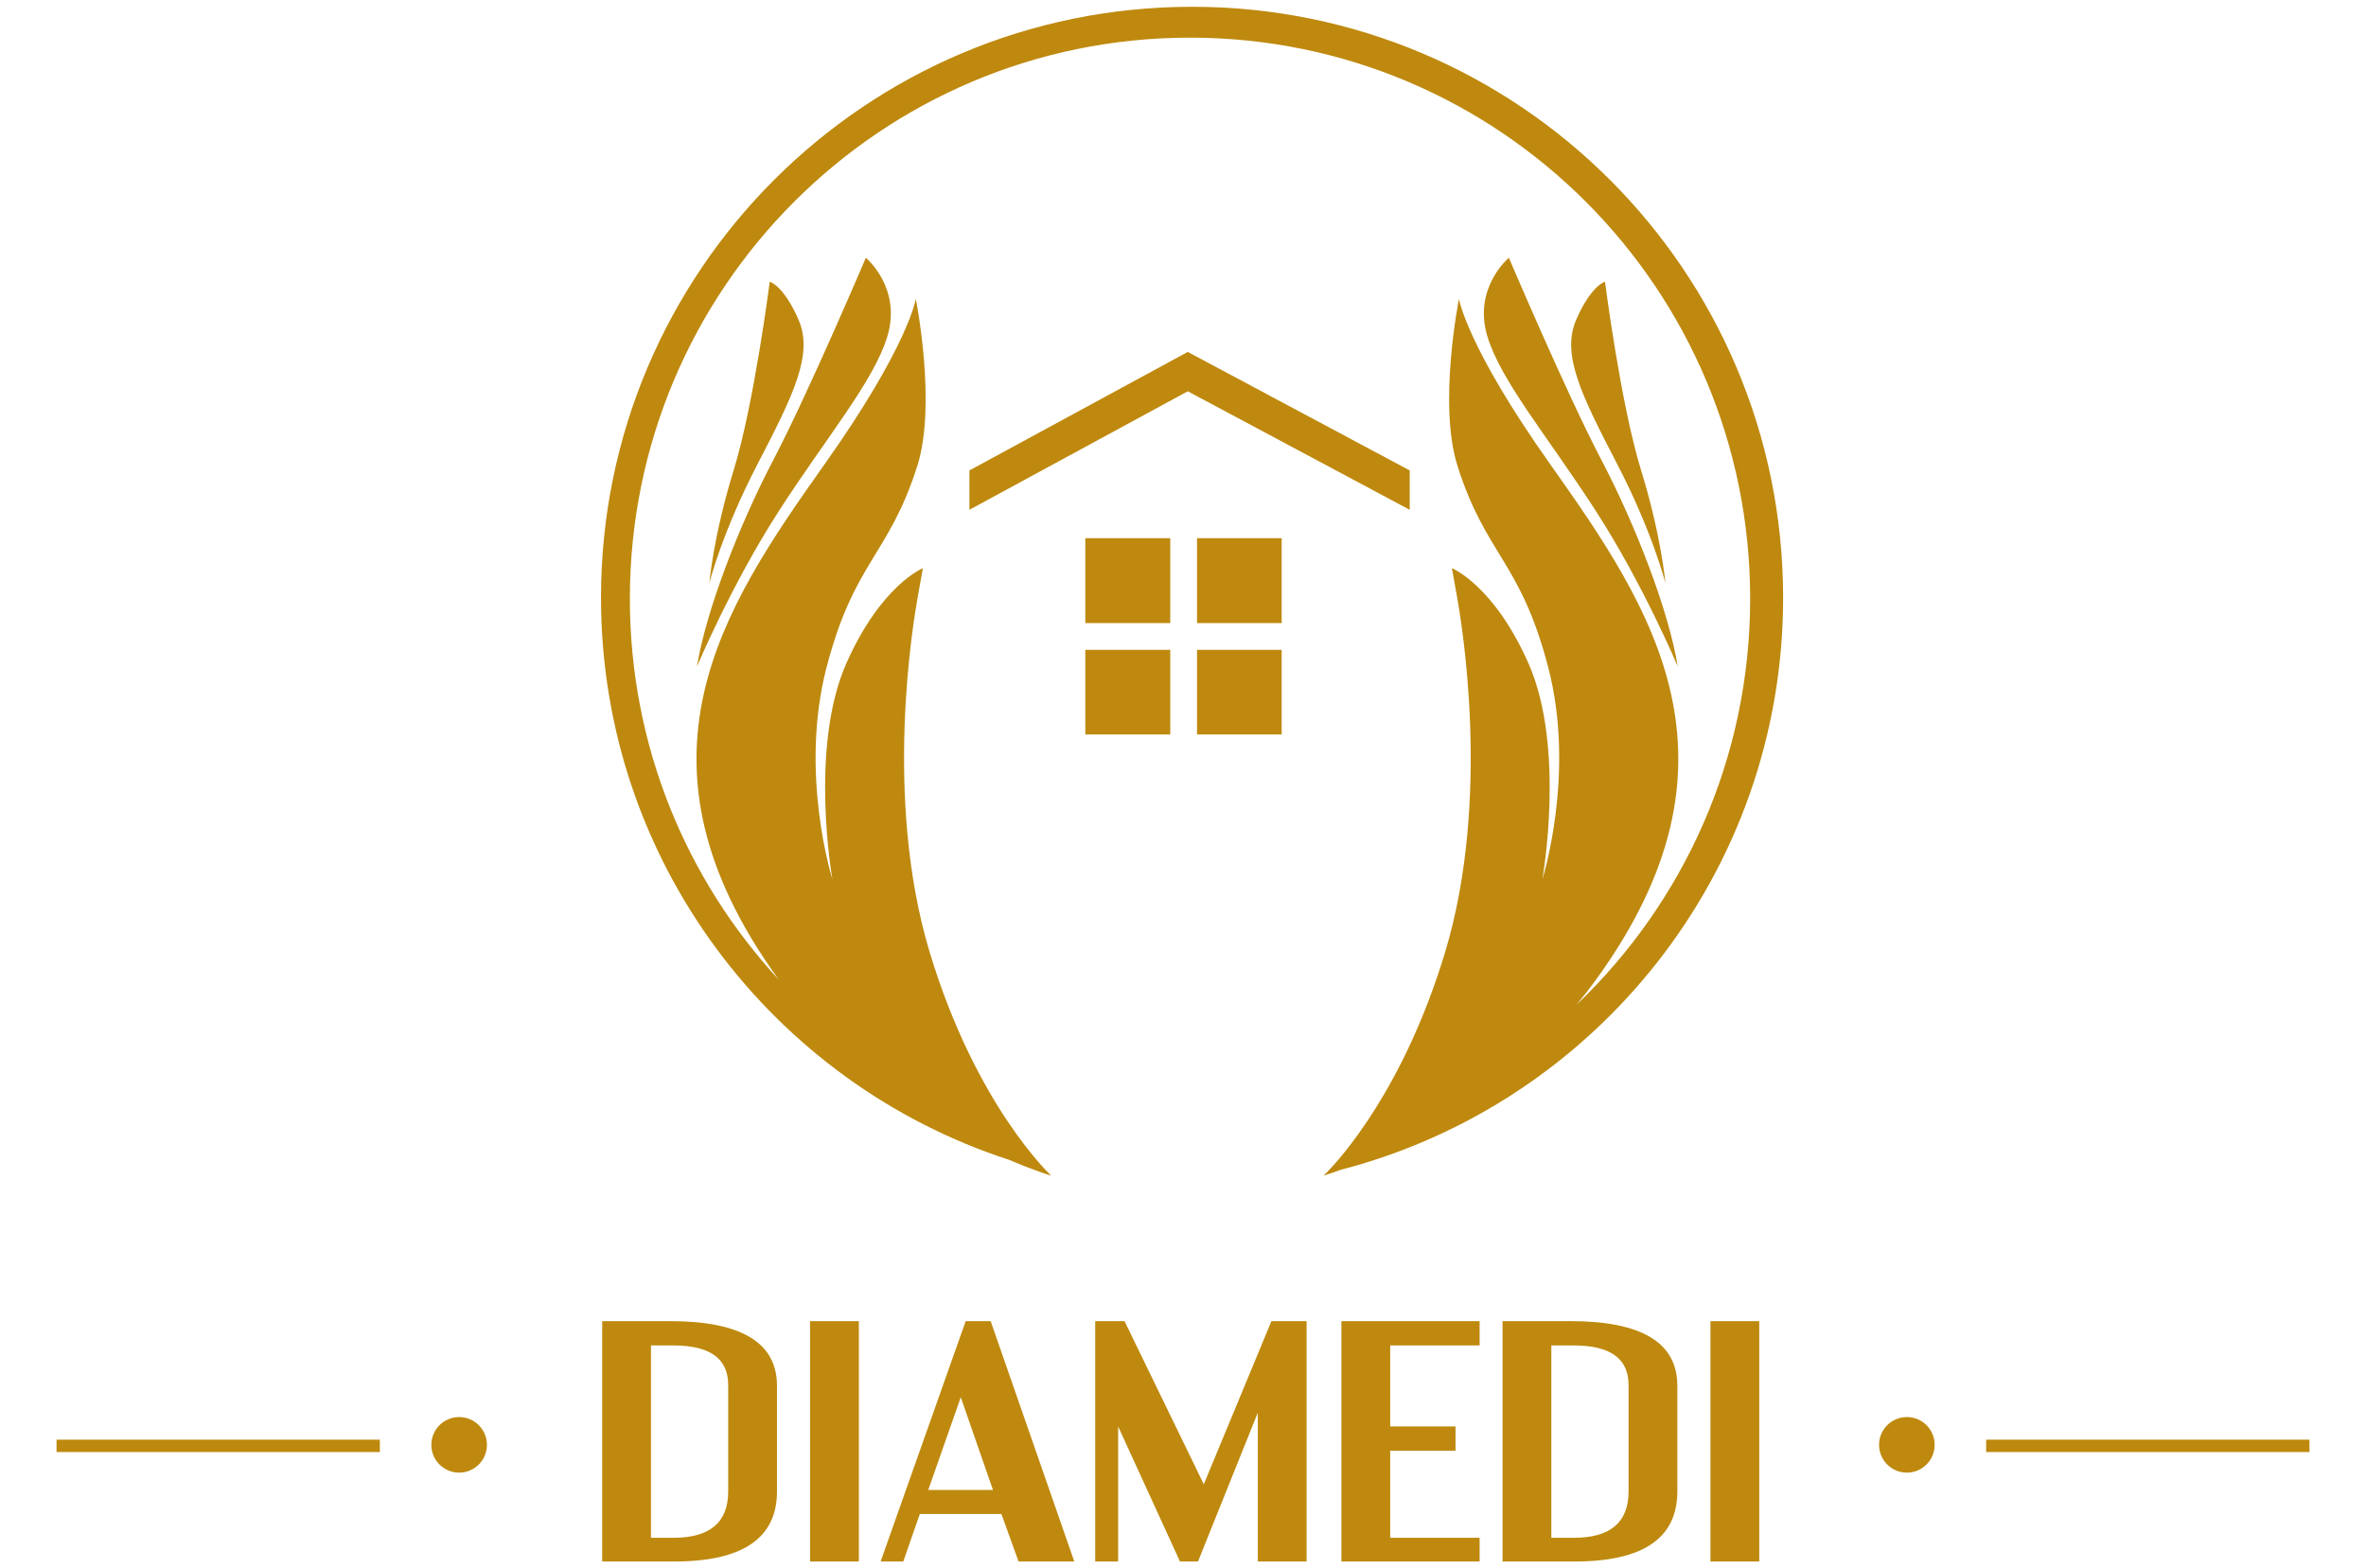
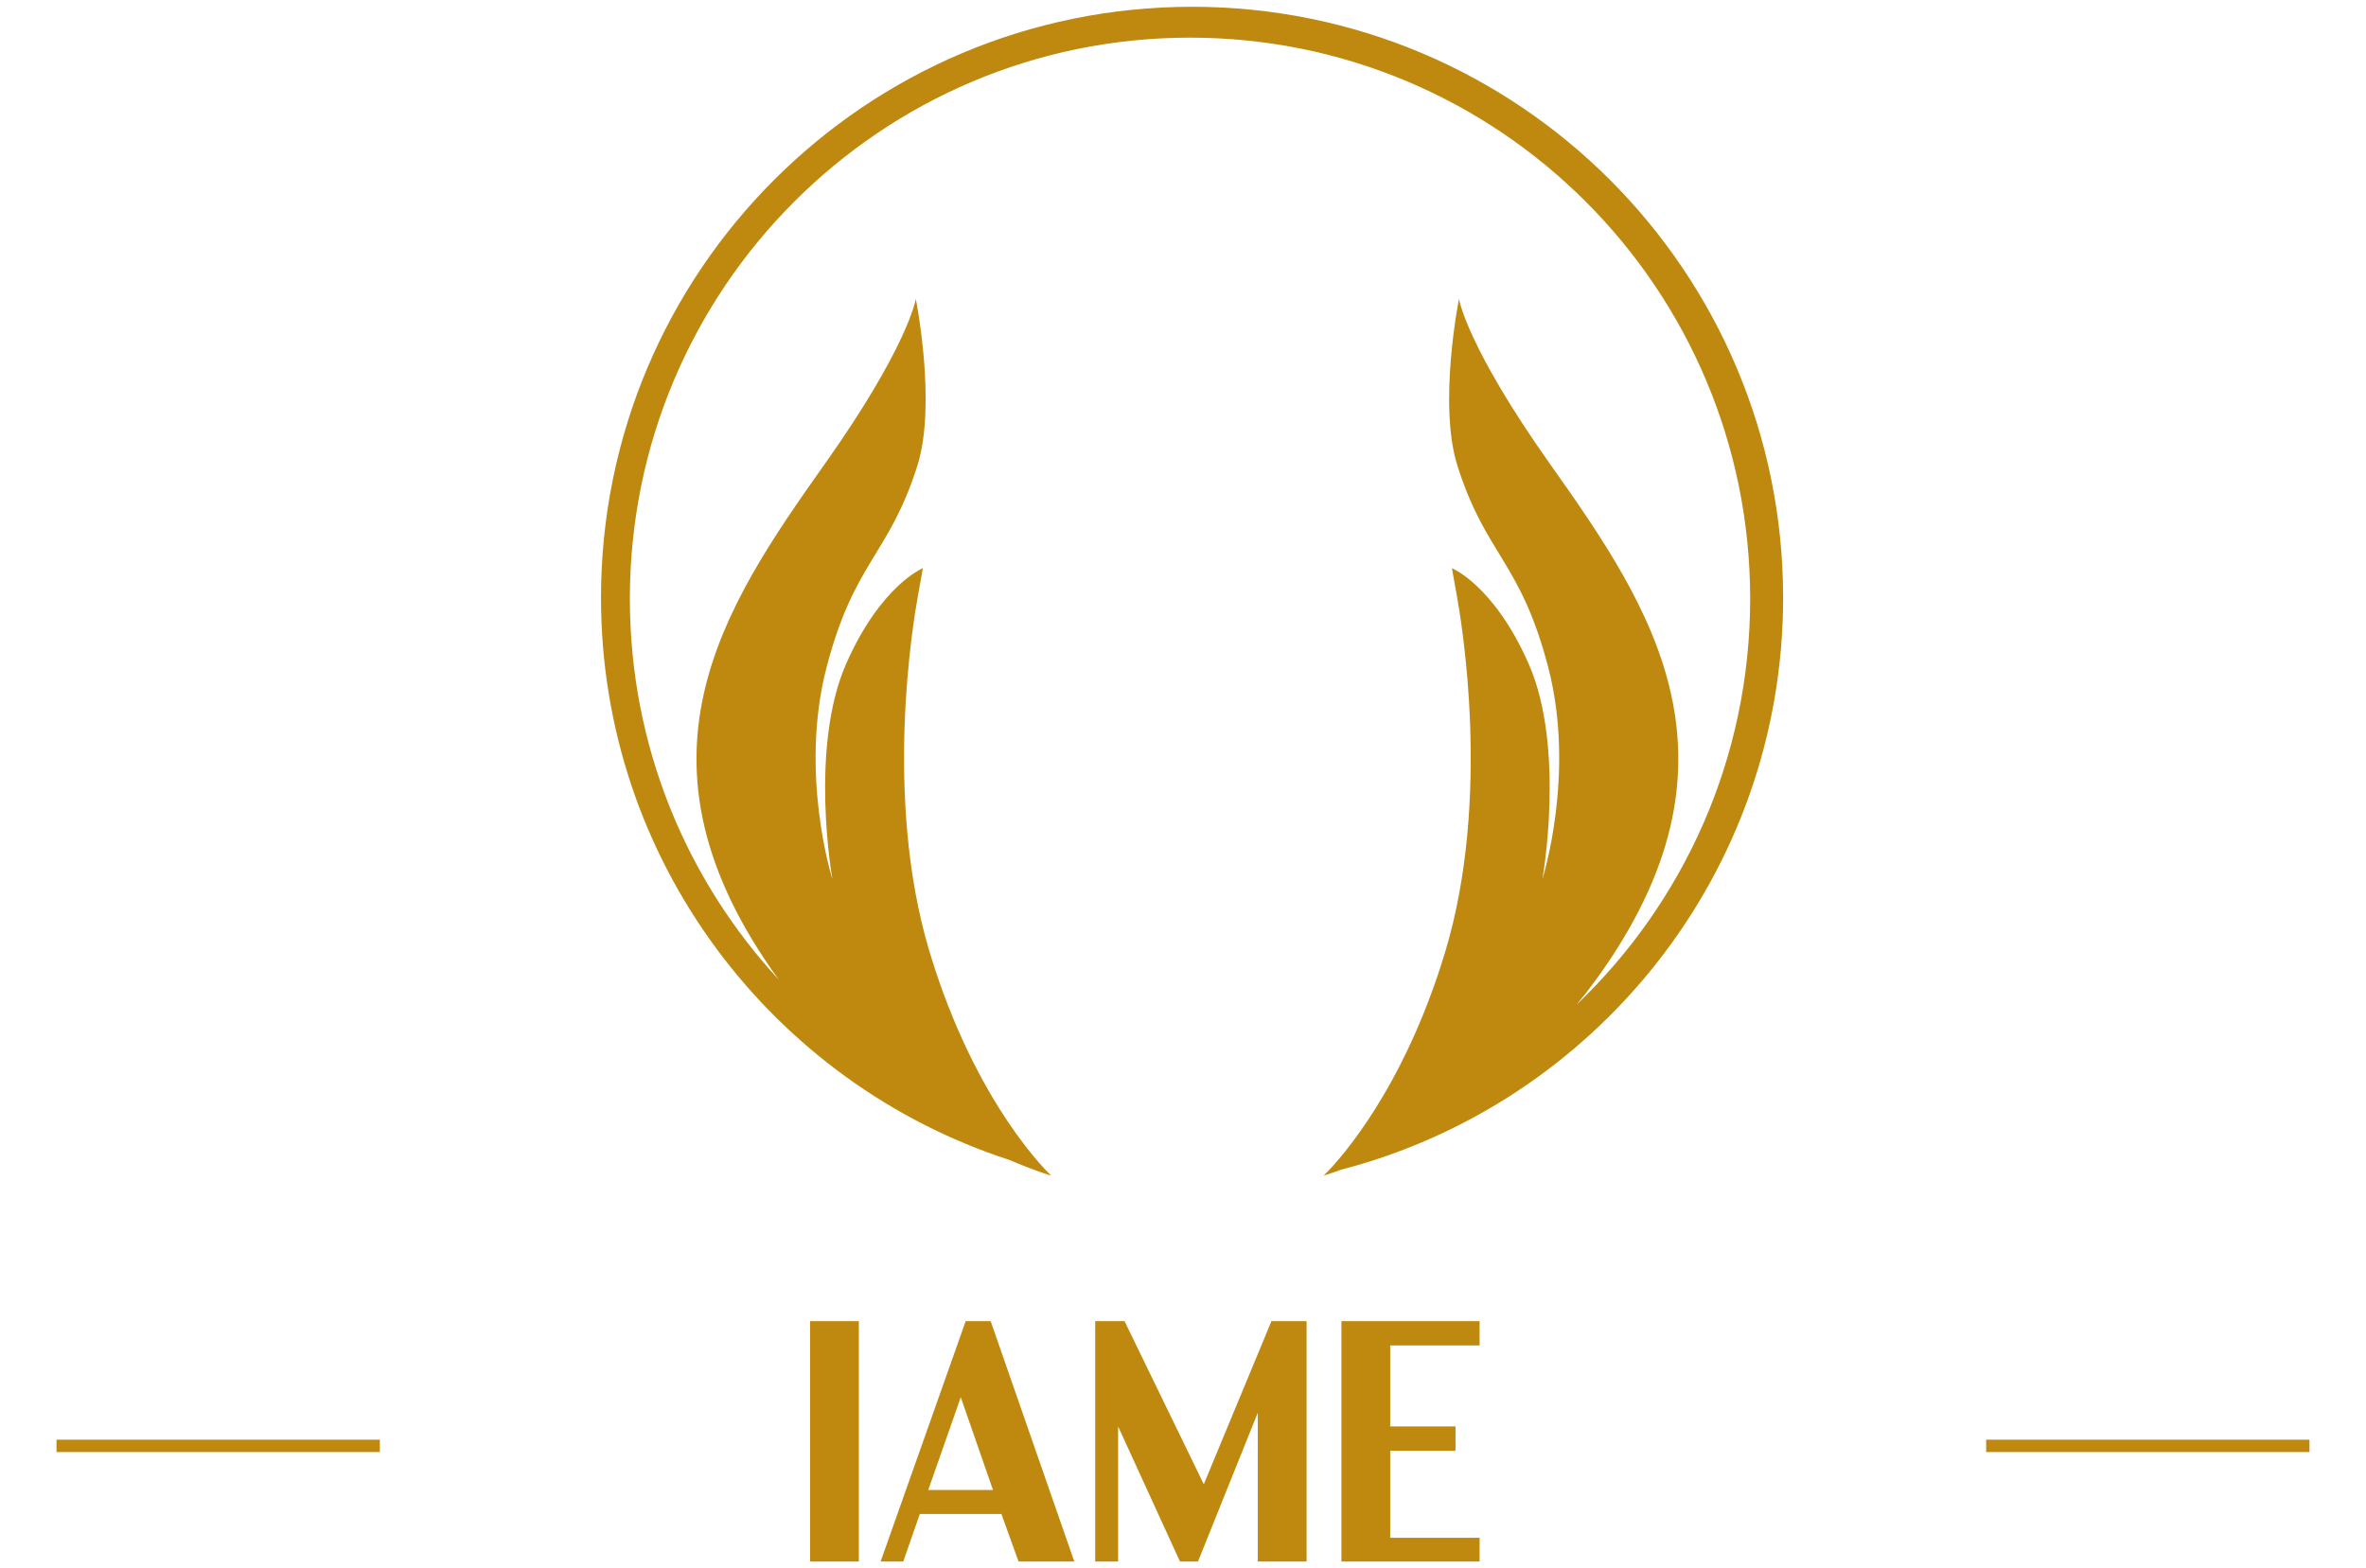
<svg xmlns="http://www.w3.org/2000/svg" version="1.0" viewBox="0 0 178 118">
  <g fill="#BE890E">
    <path d="M100.918 117.49h10.397v-1.785h-6.727v-6.547h4.915v-1.83h-4.915v-6.094h6.727v-1.83h-10.397zM90.564 111.678l-5.963-12.274h-2.206v18.086h1.725v-10.162l4.653 10.162h1.355l4.499-11.195v11.195h3.67V99.404h-2.643zM149.423 108.324h24.324v.93h-24.324zM60.943 99.404h3.67v18.086h-3.67zM72.651 99.404l-6.4 18.086h1.704l1.245-3.574h6.139l1.289 3.574h4.193L74.53 99.404h-1.879zm-2.817 12.703l2.447-6.977 2.424 6.977h-4.871zM4.253 108.324h24.324v.93H4.253z" />
-     <circle cx="34.542" cy="108.712" r="2.091" />
-     <circle cx="143.458" cy="108.712" r="2.091" />
-     <path d="M128.682 99.404h3.67v18.086h-3.67zM118.152 99.404h-5.111v18.086h5.417c5.156 0 7.733-1.758 7.733-5.273v-7.947c0-3.243-2.679-4.866-8.039-4.866zm4.369 12.813c0 2.324-1.369 3.488-4.106 3.488h-1.704v-14.471h1.704c2.737 0 4.106.99 4.106 2.973v8.01zM50.415 99.404h-5.111v18.086h5.417c5.155 0 7.733-1.758 7.733-5.273v-7.947c0-3.243-2.68-4.866-8.039-4.866zm4.369 12.813c0 2.324-1.369 3.488-4.106 3.488h-1.704v-14.471h1.704c2.737 0 4.106.99 4.106 2.973v8.01zM90.057 40.495h6.366v6.389h-6.366zM58.611 38.424c3.599-5.572 7.152-9.772 8.155-13.142 1.085-3.641-1.626-5.887-1.626-5.887 0-.001-4.34 10.21-6.956 15.202s-5.08 11.404-5.748 15.551c.001 0 2.578-6.151 6.175-11.724zM111.891 25.282c1.003 3.369 4.557 7.569 8.155 13.142 3.598 5.573 6.175 11.725 6.175 11.725-.668-4.146-3.133-10.559-5.748-15.551-2.616-4.992-6.956-15.202-6.956-15.202 0-.001-2.711 2.246-1.626 5.886zM90.057 48.897h6.366v6.363h-6.366z" />
    <path d="M89.681.51c-24.558 0-44.466 19.908-44.466 44.465.001 19.77 12.901 36.523 30.743 42.307 1.913.822 3.126 1.174 3.126 1.174s-5.655-5.229-9.151-16.84c-3.489-11.586-1.227-24.849-.864-26.856l.362-2.009s-3.151 1.264-5.762 7.166c-2.815 6.364-1.046 16.234-1.046 16.234s-2.523-7.934-.441-15.933c2.081-8.002 4.69-8.413 6.832-15.175 1.472-4.648-.116-12.554-.116-12.554s-.55 3.533-6.864 12.444c-7.711 10.881-15.389 22.316-3.439 38.787-6.956-7.529-11.209-17.6-11.209-28.669 0-23.316 18.866-42.218 42.141-42.218 23.273 0 42.142 18.901 42.142 42.218 0 12.022-5.02 22.865-13.068 30.554.487-.586.964-1.195 1.426-1.83 12.007-16.5 4.319-27.949-3.4-38.842-6.314-8.911-6.864-12.444-6.864-12.444s-1.588 7.906-.116 12.554c2.142 6.762 4.751 7.173 6.832 15.175 2.082 7.999-.441 15.933-.441 15.933s1.77-9.869-1.045-16.234c-2.611-5.902-5.763-7.166-5.763-7.166l.362 2.009c.362 2.008 2.625 15.271-.864 26.856-3.1 10.293-7.893 15.566-8.94 16.633l-.045.043c-.106.107-.166.164-.166.164s.471-.137 1.285-.438c19.146-4.959 33.287-22.348 33.287-43.043C134.146 20.418 114.237.51 89.681.51z" />
-     <path d="M60.078 24.063c-1.126-2.596-2.169-2.866-2.169-2.866s-1.174 9.189-2.712 14.176c-1.537 4.988-1.831 8.501-1.831 8.501s.95-3.809 3.641-8.986c2.688-5.179 4.198-8.228 3.071-10.825zM125.292 43.874s-.295-3.513-1.832-8.501c-1.538-4.987-2.712-14.176-2.712-14.176s-1.043.271-2.169 2.866c-1.127 2.597.383 5.646 3.071 10.824 2.691 5.178 3.642 8.987 3.642 8.987zM81.652 48.897h6.39v6.363h-6.39zM106.056 35.396l-16.697-8.917-16.428 8.917v2.961l16.428-8.916 16.697 8.916zM81.652 40.494h6.39v6.39h-6.39z" />
  </g>
</svg>